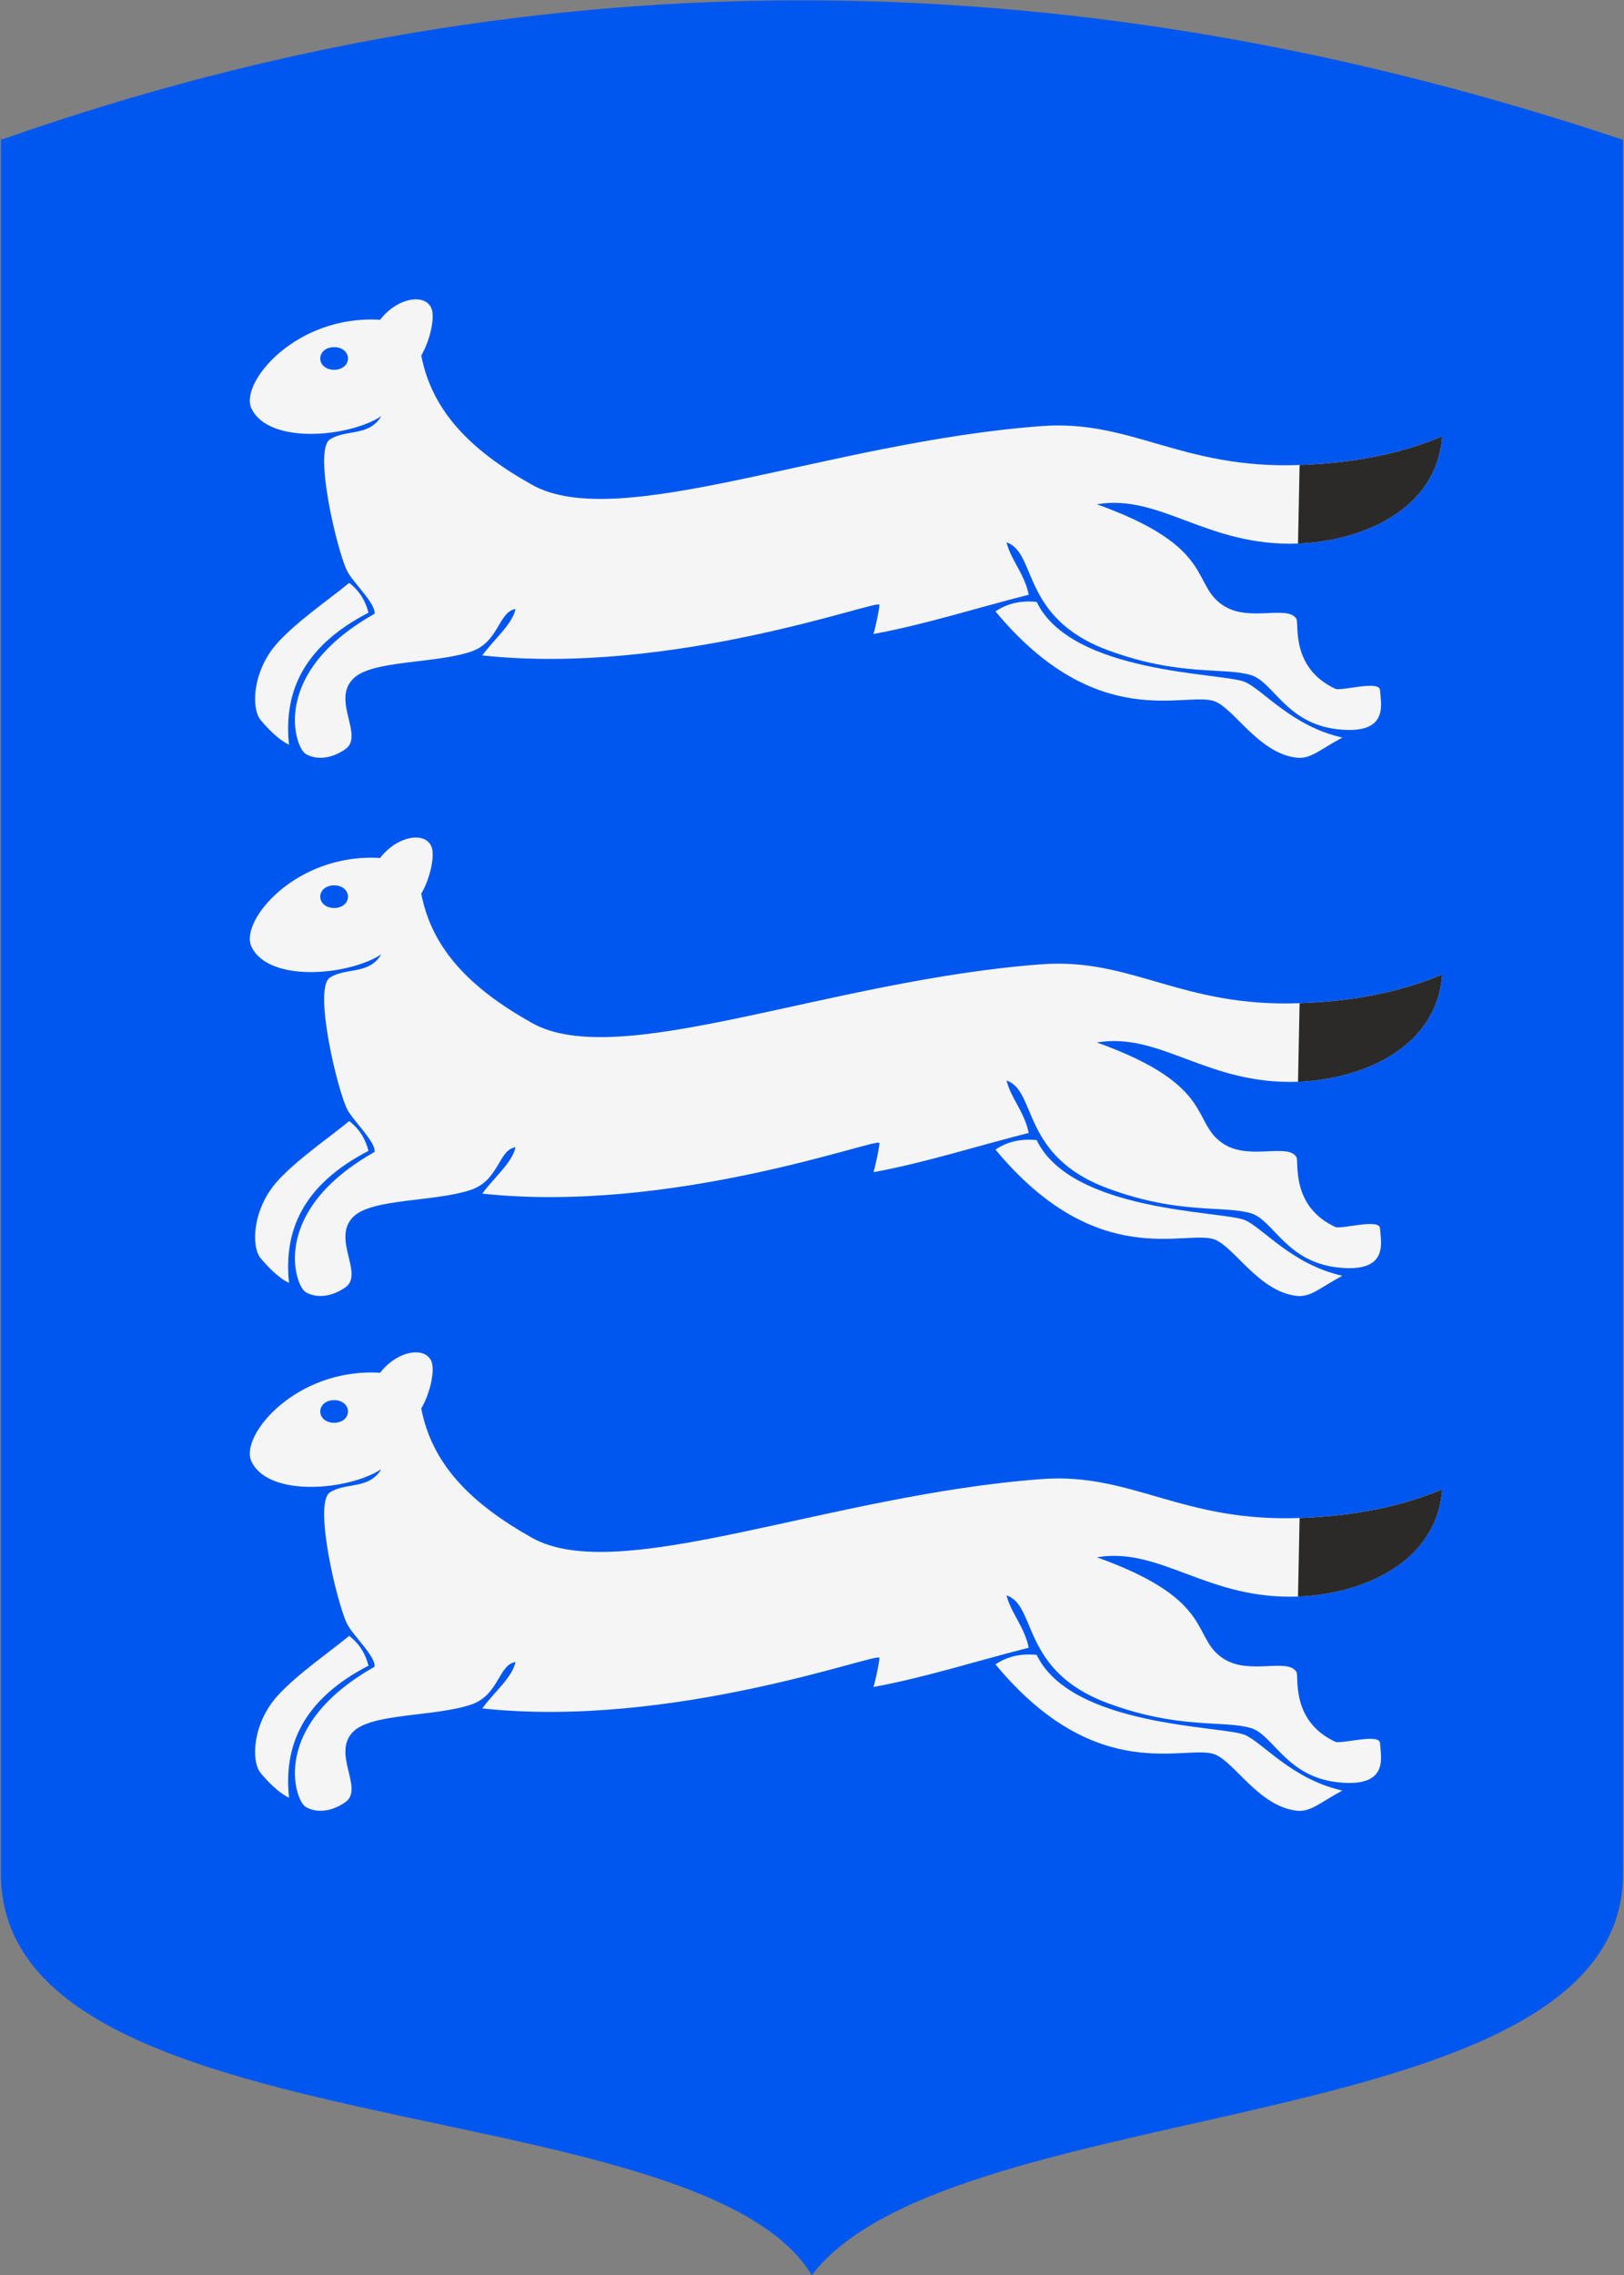
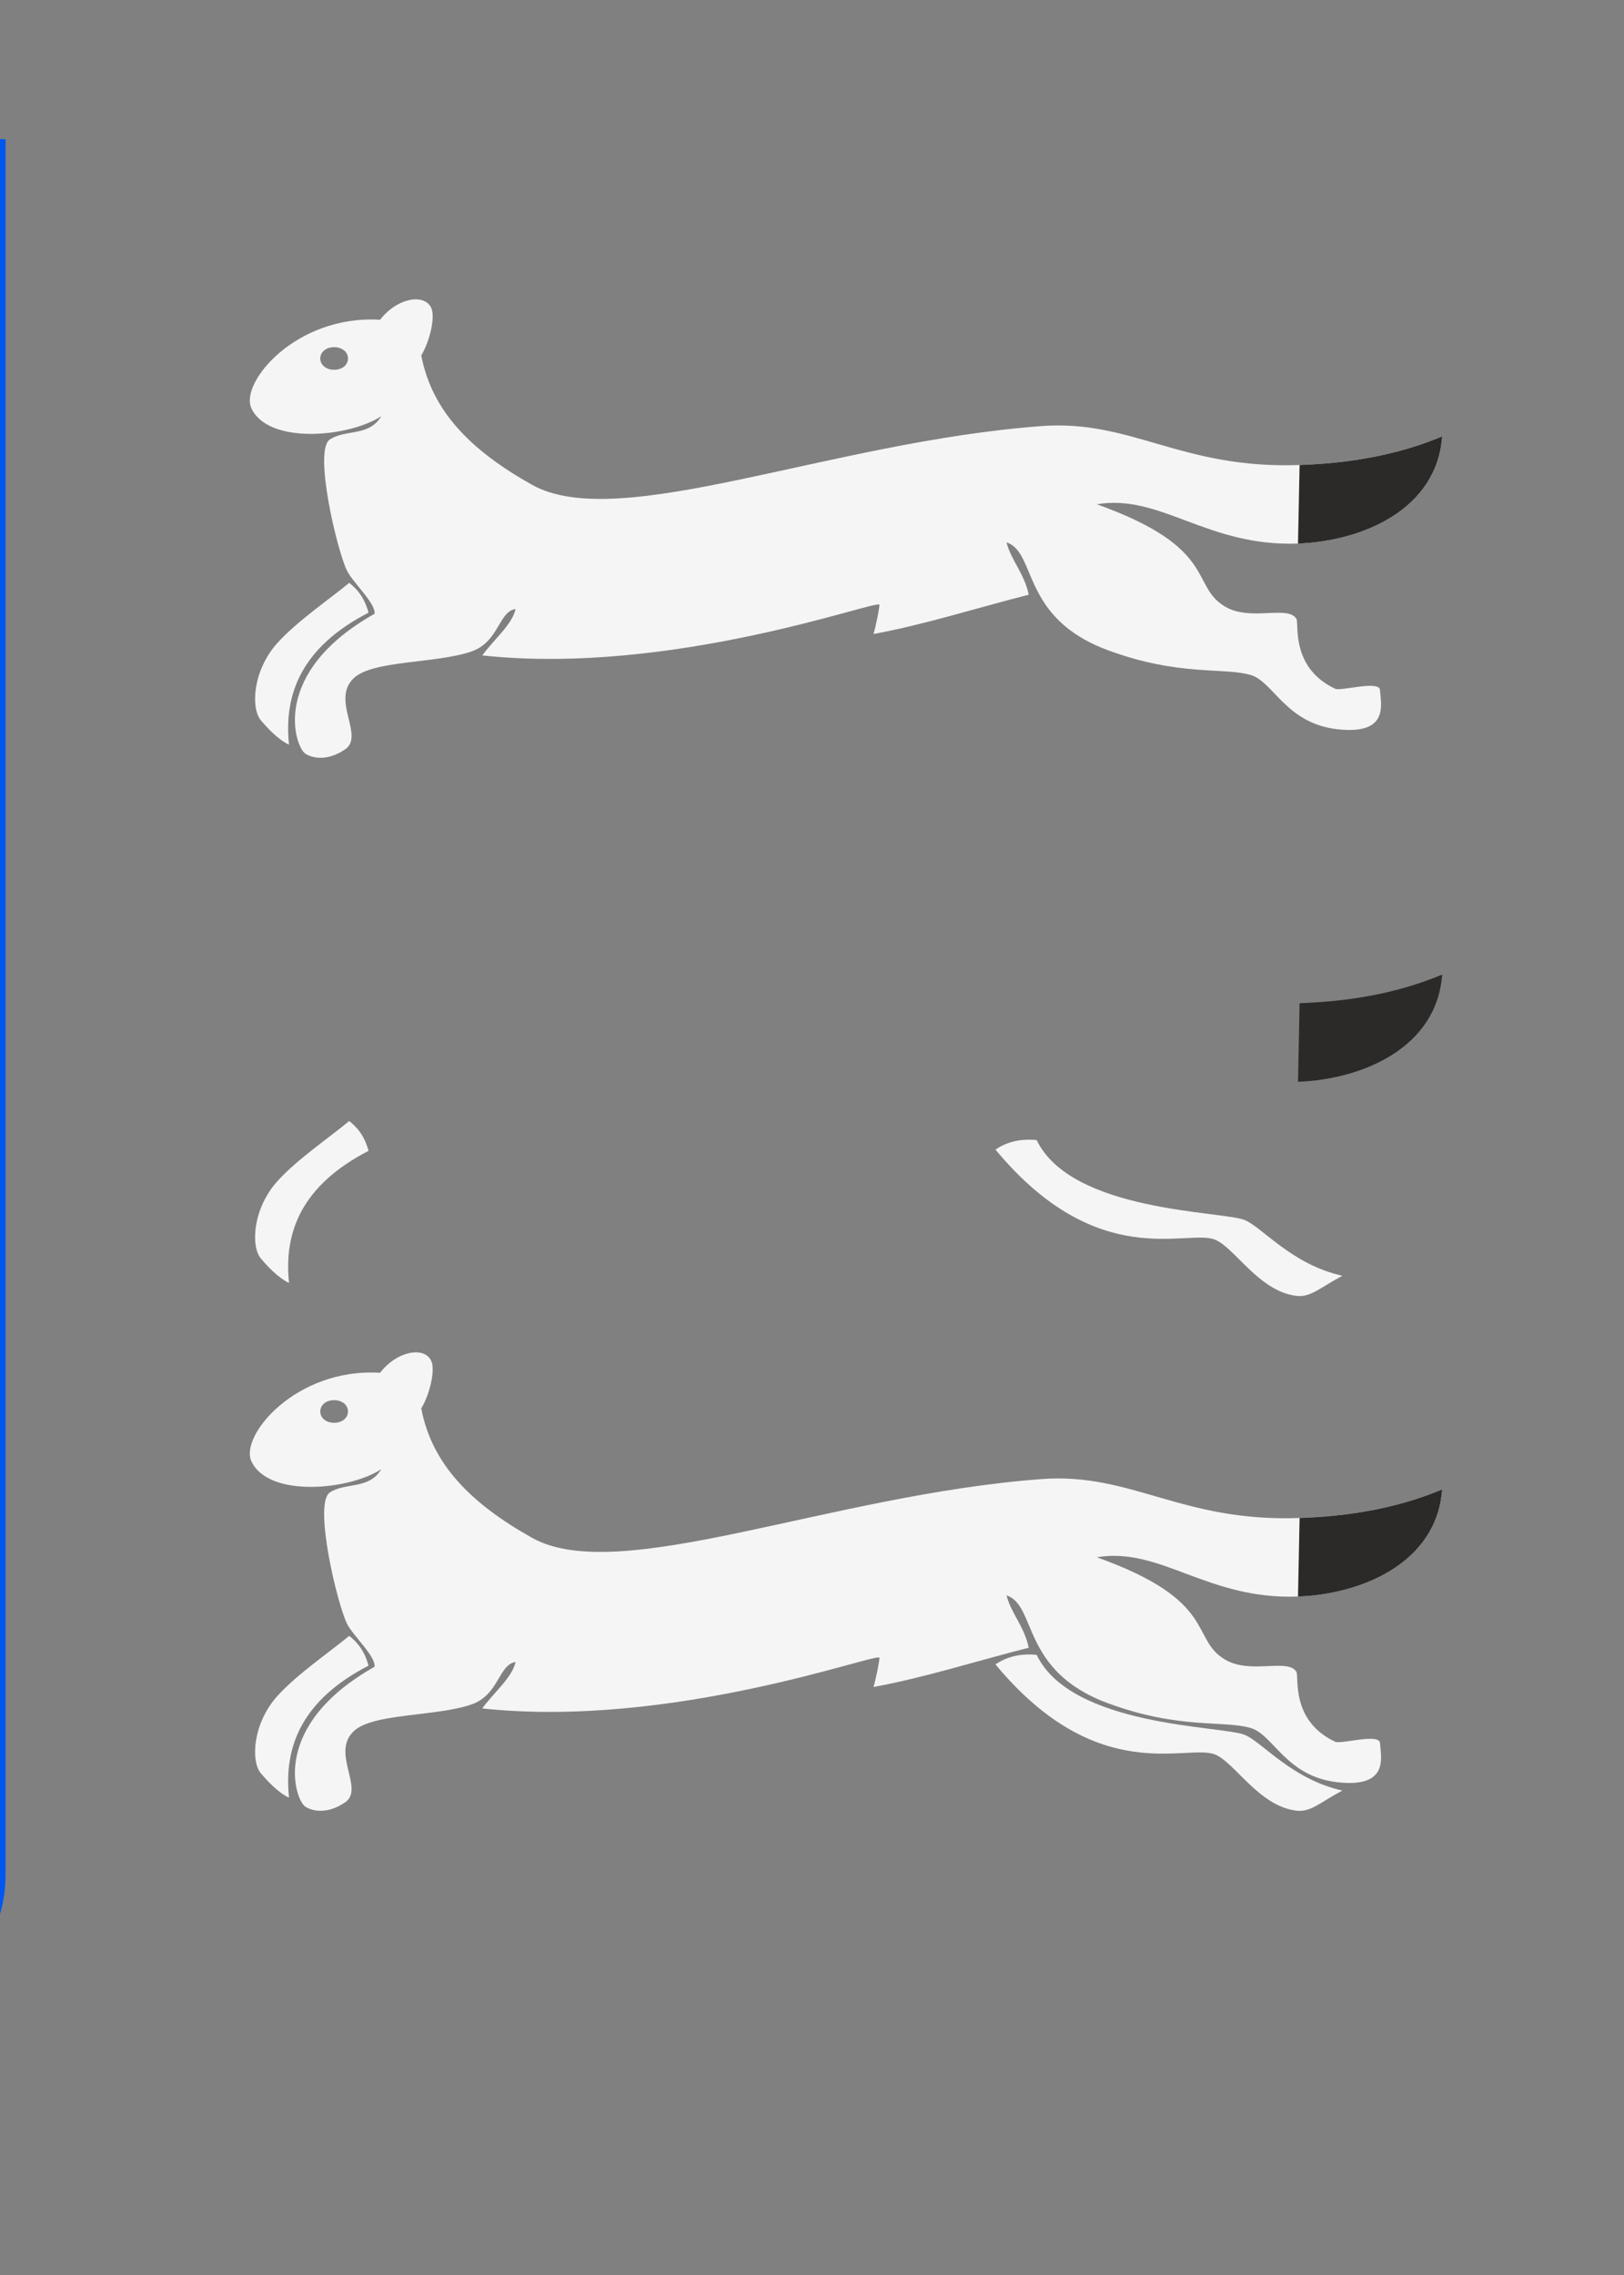
<svg xmlns="http://www.w3.org/2000/svg" xml:space="preserve" width="500px" height="700px" style="shape-rendering:geometricPrecision; text-rendering:geometricPrecision; image-rendering:optimizeQuality; fill-rule:evenodd; clip-rule:evenodd" viewBox="0 0 500 700">
  <rect x="0" y="0" width="500" height="700" fill="#808080" stroke="none" />
  <defs>
    <style type="text/css"> .str0 {stroke:#0057F0;stroke-width:1.417} .fil2 {fill:#2B2A29} .fil0 {fill:#0057F0} .fil1 {fill:whitesmoke} </style>
  </defs>
  <g id="Layer_x0020_1">
-     <path class="fil0 str0" d="M1 43.54c167.228,-58.751 332.705,-55.19 498,0l0 533.361c-0.491,81.035 -204.308,65.944 -249.001,121.924 -36.879,-57.448 -248.509,-37.942 -249,-121.924 0,-177.787 0,-355.574 0,-533.361z" />
+     <path class="fil0 str0" d="M1 43.54l0 533.361c-0.491,81.035 -204.308,65.944 -249.001,121.924 -36.879,-57.448 -248.509,-37.942 -249,-121.924 0,-177.787 0,-355.574 0,-533.361z" />
    <g id="_199741472">
-       <path id="_199741808" class="fil1" d="M117.388 293.661c-9.997,6.531 -34.821,8.804 -40.002,-2.471 -3.607,-7.851 13.783,-28.781 39.63,-27.195 5.443,-7.004 14.082,-8.194 15.87,-3.37 1.072,2.893 -0.57,9.962 -3.191,14.357 3.315,17.18 15.235,29.202 34.096,39.783 26.737,14.999 91.388,-13.213 156.972,-18.068 27.691,-2.05 43.017,13.314 79.358,11.979 13.501,-0.496 28.61,-2.442 43.891,-8.79 -1.65,22.598 -24.66,32.227 -44.378,32.961 -27.993,1.043 -42.265,-15.382 -61.934,-12.086 37.6,13.459 28.564,25.057 39.5,31.499 7.869,4.635 19.369,-0.562 21.943,3.764 0.856,1.439 -1.892,15.022 11.951,21.503 1.767,0.827 13.612,-2.717 13.783,0.406 0.229,4.177 3.029,13.889 -13.136,12.046 -15.796,-1.801 -19.673,-14.576 -26.589,-16.659 -8.284,-2.495 -22.065,0.502 -44.142,-7.689 -26.796,-9.943 -21.729,-30.037 -31.109,-33.15 1.3,5.371 5.527,9.644 6.828,16.114 -15.931,4.029 -31.861,9.156 -47.792,12.086 0.762,-2.518 1.994,-8.684 1.798,-9.019 -0.923,-1.577 -63.784,21.883 -122.253,15.611 3.414,-4.761 9.266,-9.522 10.241,-14.283 -5.263,0.795 -5.061,10.165 -13.64,13.088 -11.03,3.757 -30.337,2.612 -36.197,8.218 -7.034,6.73 3.44,17.718 -2.615,21.864 -5.873,4.02 -10.621,2.497 -12.333,1.282 -3.227,-2.289 -10.779,-24.873 21.381,-42.987 0.424,-3.19 -6.653,-9.558 -8.489,-13.268 -3.004,-6.071 -10.393,-37.026 -5.268,-40.376 4.885,-3.192 12.055,-0.806 15.823,-7.152zm-14.517 -21.241c2.558,0 4.267,1.558 4.267,3.479 0,1.921 -1.709,3.479 -4.267,3.479 -2.558,0 -4.267,-1.558 -4.267,-3.479 0,-1.921 1.709,-3.479 4.267,-3.479z" />
      <path id="_199741712" class="fil1" d="M107.523 344.934c3.82,3.058 5.066,6.116 5.945,9.174 -20.437,10.553 -26.158,24.831 -24.481,40.634 -3.434,-1.602 -6.85,-5.345 -8.703,-7.553 -3.074,-3.665 -2.53,-15.283 5.173,-23.809 5.99,-6.631 16.34,-13.679 22.065,-18.446z" />
      <path id="_199741616" class="fil1" d="M413.289 392.545c-15.681,-3.491 -24.602,-14.929 -30.111,-17.164 -6.9,-2.799 -53.294,-2.373 -64.009,-24.587 -4.876,-0.488 -9.102,0.489 -12.68,2.93 31.447,37.917 58.785,24.335 67.52,27.685 6.079,2.331 13.566,15.987 25.201,17.326 4.315,0.496 7.189,-2.51 14.079,-6.19z" />
      <path id="_199741520" class="fil2" d="M400.122 308.677c13.501,-0.496 28.61,-2.442 43.891,-8.79 -1.65,22.598 -24.66,32.227 -44.378,32.961l0.488 -24.172z" />
    </g>
    <g id="_199741040">
      <path id="_199741376" class="fil1" d="M117.388 128.061c-9.997,6.531 -34.821,8.804 -40.002,-2.471 -3.607,-7.851 13.783,-28.781 39.63,-27.195 5.443,-7.004 14.082,-8.194 15.87,-3.37 1.072,2.893 -0.57,9.962 -3.191,14.357 3.315,17.18 15.235,29.202 34.096,39.783 26.737,14.999 91.388,-13.213 156.972,-18.068 27.691,-2.05 43.017,13.314 79.358,11.979 13.501,-0.496 28.61,-2.442 43.891,-8.79 -1.65,22.598 -24.66,32.227 -44.378,32.961 -27.993,1.043 -42.265,-15.382 -61.934,-12.086 37.6,13.459 28.564,25.057 39.5,31.499 7.869,4.635 19.369,-0.562 21.943,3.764 0.856,1.439 -1.892,15.022 11.951,21.503 1.767,0.827 13.612,-2.717 13.783,0.406 0.229,4.177 3.029,13.889 -13.136,12.046 -15.796,-1.801 -19.673,-14.576 -26.589,-16.659 -8.284,-2.495 -22.065,0.502 -44.142,-7.689 -26.796,-9.943 -21.729,-30.037 -31.109,-33.15 1.3,5.371 5.527,9.644 6.828,16.114 -15.931,4.029 -31.861,9.156 -47.792,12.086 0.762,-2.518 1.994,-8.684 1.798,-9.019 -0.923,-1.577 -63.784,21.883 -122.253,15.611 3.414,-4.761 9.266,-9.522 10.241,-14.283 -5.263,0.795 -5.061,10.165 -13.64,13.088 -11.03,3.757 -30.337,2.612 -36.197,8.218 -7.034,6.73 3.44,17.718 -2.615,21.864 -5.873,4.02 -10.621,2.497 -12.333,1.282 -3.227,-2.289 -10.779,-24.873 21.381,-42.987 0.424,-3.19 -6.653,-9.558 -8.489,-13.268 -3.004,-6.071 -10.393,-37.026 -5.268,-40.376 4.885,-3.192 12.055,-0.806 15.823,-7.152zm-14.517 -21.241c2.558,0 4.267,1.558 4.267,3.479 0,1.921 -1.709,3.479 -4.267,3.479 -2.558,0 -4.267,-1.558 -4.267,-3.479 0,-1.921 1.709,-3.479 4.267,-3.479z" />
      <path id="_199741280" class="fil1" d="M107.523 179.334c3.82,3.058 5.066,6.116 5.945,9.174 -20.437,10.553 -26.158,24.831 -24.481,40.634 -3.434,-1.602 -6.85,-5.345 -8.703,-7.553 -3.074,-3.665 -2.53,-15.283 5.173,-23.809 5.99,-6.631 16.34,-13.679 22.065,-18.446z" />
-       <path id="_199741160" class="fil1" d="M413.289 226.945c-15.681,-3.491 -24.602,-14.929 -30.111,-17.164 -6.9,-2.799 -53.294,-2.373 -64.009,-24.587 -4.876,-0.488 -9.102,0.489 -12.68,2.93 31.447,37.917 58.785,24.335 67.52,27.685 6.079,2.331 13.566,15.987 25.201,17.326 4.315,0.496 7.189,-2.51 14.079,-6.19z" />
      <path id="_199741088" class="fil2" d="M400.122 143.077c13.501,-0.496 28.61,-2.442 43.891,-8.79 -1.65,22.598 -24.66,32.227 -44.378,32.961l0.488 -24.172z" />
    </g>
    <g id="_199740632">
      <path id="_199740944" class="fil1" d="M117.388 452.061c-9.997,6.531 -34.821,8.804 -40.002,-2.471 -3.607,-7.851 13.783,-28.781 39.63,-27.195 5.443,-7.004 14.082,-8.194 15.87,-3.37 1.072,2.893 -0.57,9.962 -3.191,14.357 3.315,17.18 15.235,29.202 34.096,39.783 26.737,14.999 91.388,-13.213 156.972,-18.068 27.691,-2.05 43.017,13.314 79.358,11.979 13.501,-0.496 28.61,-2.442 43.891,-8.79 -1.65,22.598 -24.66,32.227 -44.378,32.961 -27.993,1.043 -42.265,-15.382 -61.934,-12.086 37.6,13.459 28.564,25.057 39.5,31.499 7.869,4.635 19.369,-0.562 21.943,3.764 0.856,1.439 -1.892,15.022 11.951,21.503 1.767,0.827 13.612,-2.717 13.783,0.406 0.229,4.177 3.029,13.889 -13.136,12.046 -15.796,-1.801 -19.673,-14.576 -26.589,-16.659 -8.284,-2.495 -22.065,0.502 -44.142,-7.689 -26.796,-9.943 -21.729,-30.037 -31.109,-33.15 1.3,5.371 5.527,9.644 6.828,16.114 -15.931,4.029 -31.861,9.156 -47.792,12.086 0.762,-2.518 1.994,-8.684 1.798,-9.019 -0.923,-1.577 -63.784,21.883 -122.253,15.611 3.414,-4.761 9.266,-9.522 10.241,-14.283 -5.263,0.795 -5.061,10.165 -13.64,13.088 -11.03,3.757 -30.337,2.612 -36.197,8.218 -7.034,6.73 3.44,17.718 -2.615,21.864 -5.873,4.02 -10.621,2.497 -12.333,1.282 -3.227,-2.289 -10.779,-24.873 21.381,-42.987 0.424,-3.19 -6.653,-9.558 -8.489,-13.268 -3.004,-6.071 -10.393,-37.026 -5.268,-40.376 4.885,-3.192 12.055,-0.806 15.823,-7.152zm-14.517 -21.241c2.558,0 4.267,1.558 4.267,3.479 0,1.921 -1.709,3.479 -4.267,3.479 -2.558,0 -4.267,-1.558 -4.267,-3.479 0,-1.921 1.709,-3.479 4.267,-3.479z" />
      <path id="_199740848" class="fil1" d="M107.523 503.334c3.82,3.058 5.066,6.116 5.945,9.174 -20.437,10.553 -26.158,24.831 -24.481,40.634 -3.434,-1.602 -6.85,-5.345 -8.703,-7.553 -3.074,-3.665 -2.53,-15.283 5.173,-23.809 5.99,-6.631 16.34,-13.679 22.065,-18.446z" />
      <path id="_199740704" class="fil1" d="M413.289 550.945c-15.681,-3.491 -24.602,-14.929 -30.111,-17.164 -6.9,-2.799 -53.294,-2.373 -64.009,-24.587 -4.876,-0.488 -9.102,0.489 -12.68,2.93 31.447,37.917 58.785,24.335 67.52,27.685 6.079,2.331 13.566,15.987 25.201,17.326 4.315,0.496 7.189,-2.51 14.079,-6.19z" />
      <path id="_199740680" class="fil2" d="M400.122 467.077c13.501,-0.496 28.61,-2.442 43.891,-8.79 -1.65,22.598 -24.66,32.227 -44.378,32.961l0.488 -24.172z" />
    </g>
  </g>
</svg>